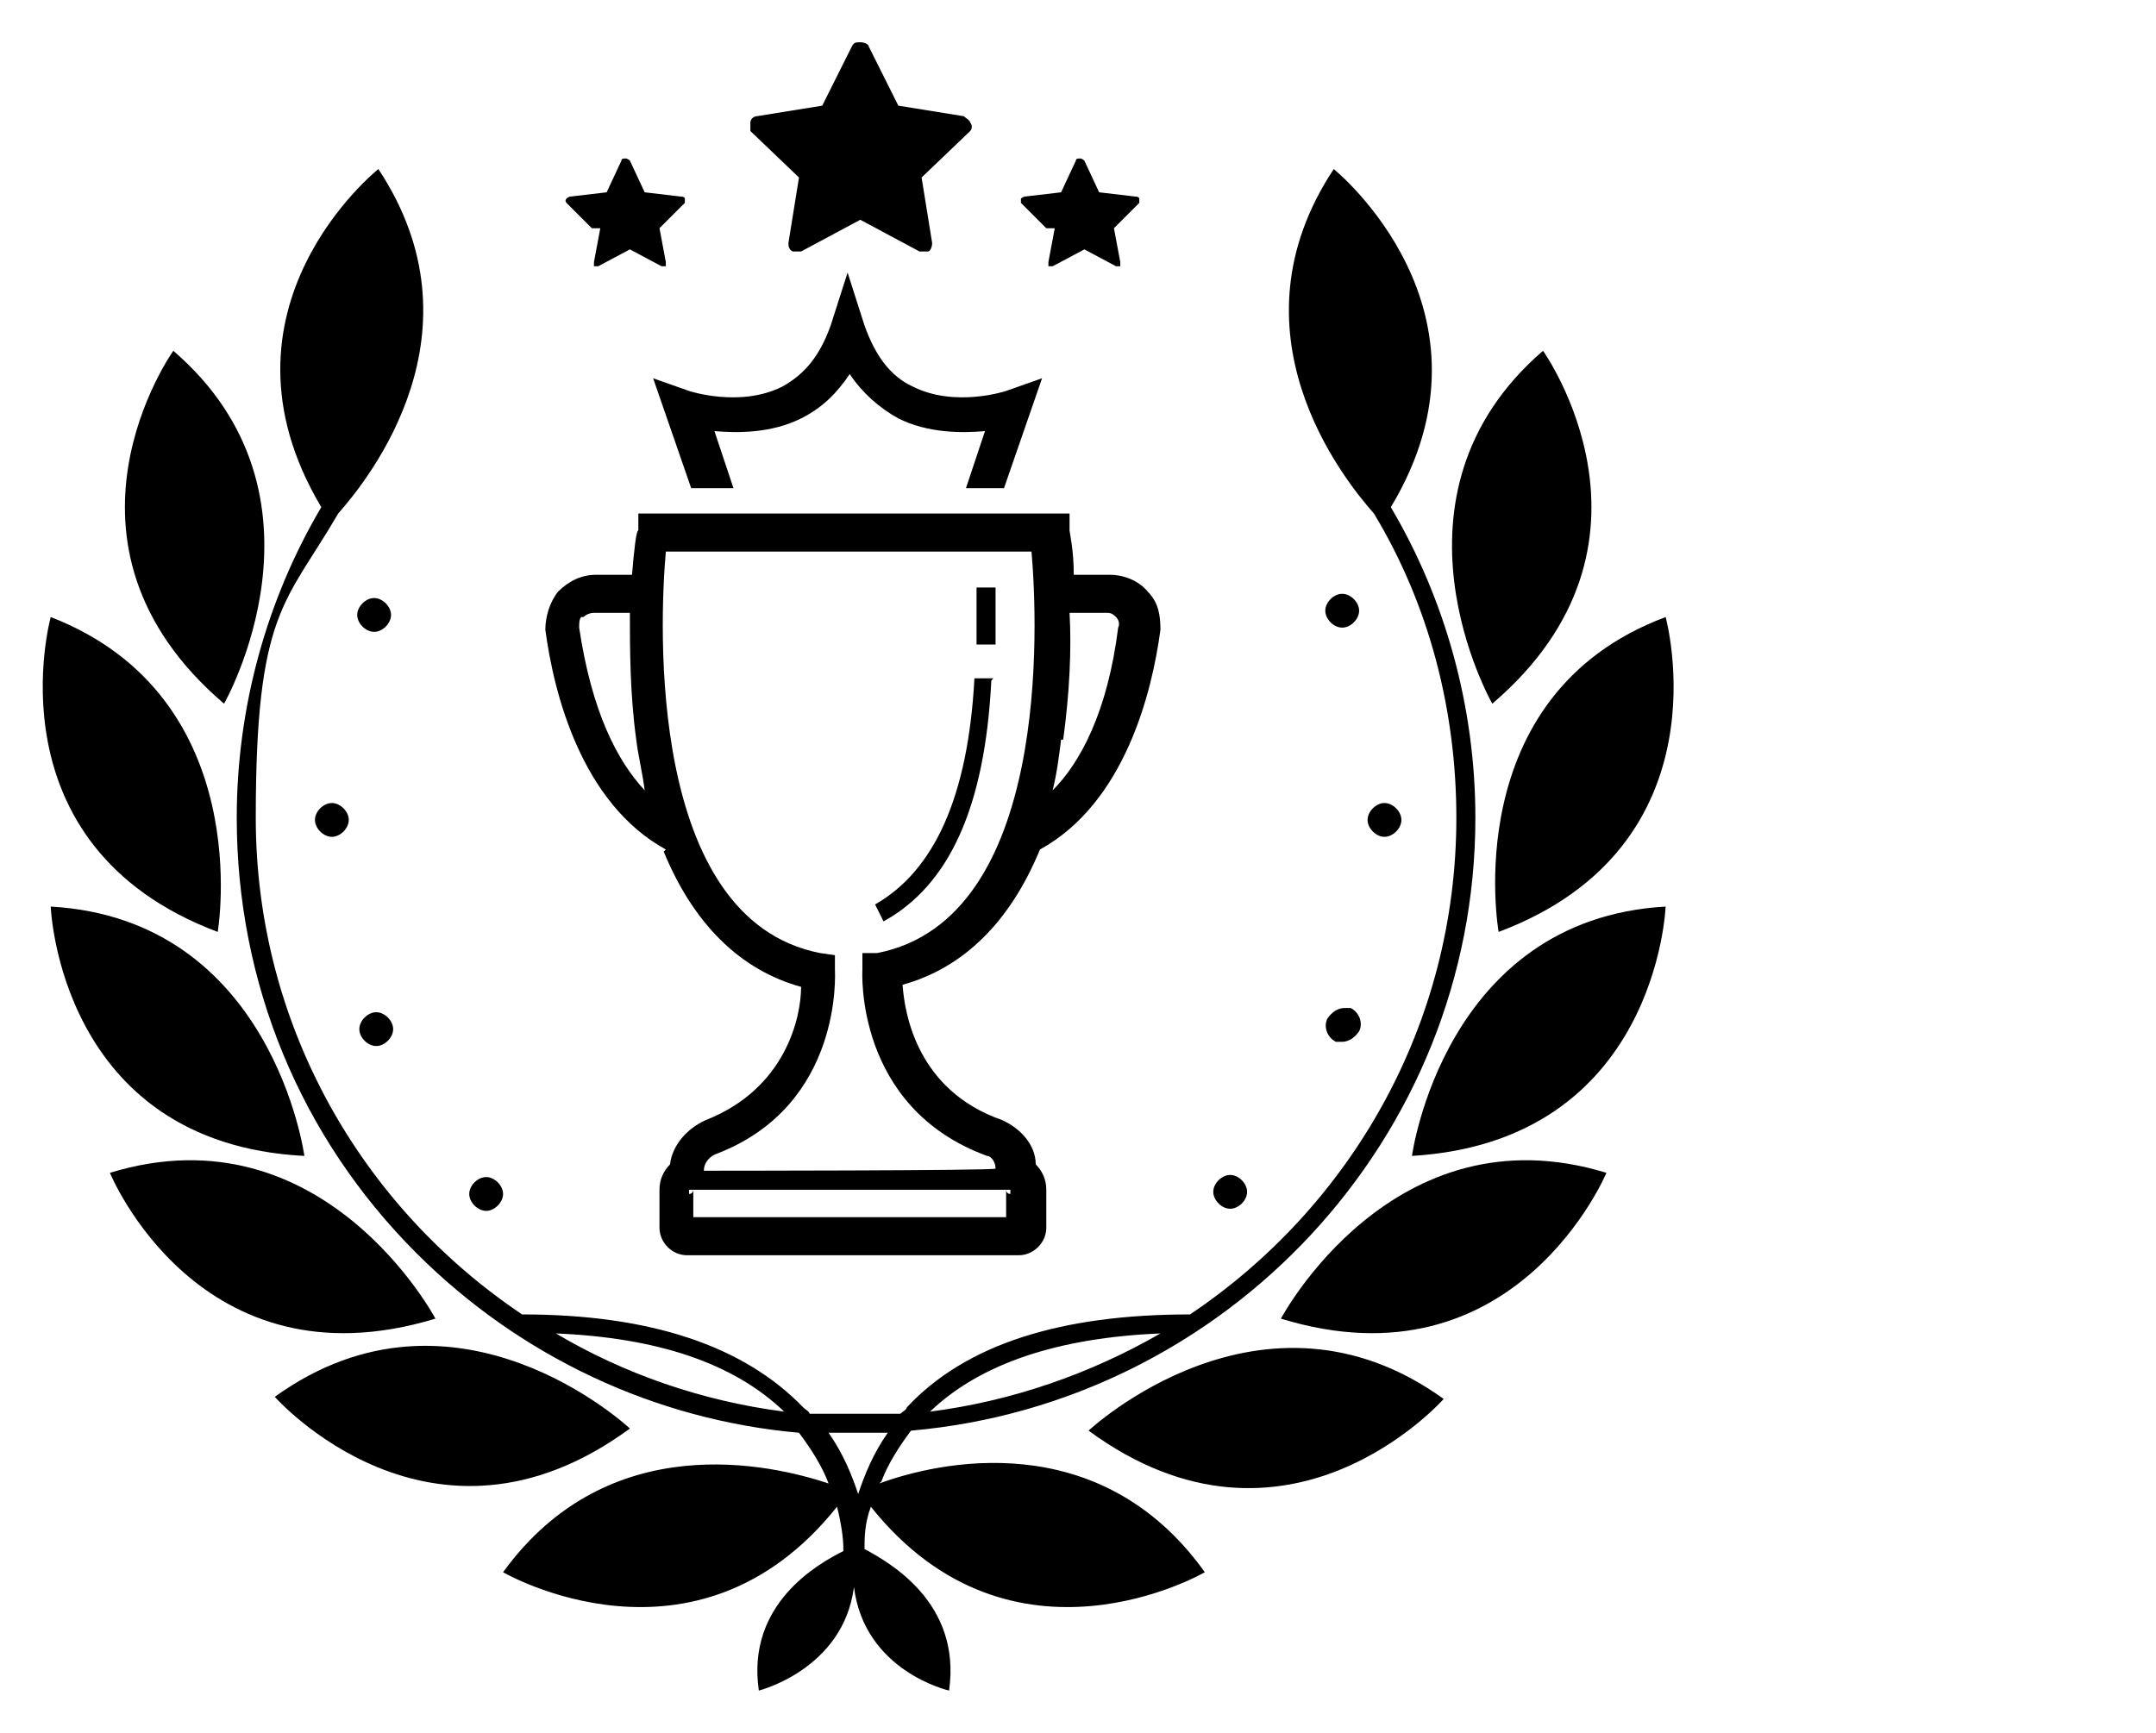
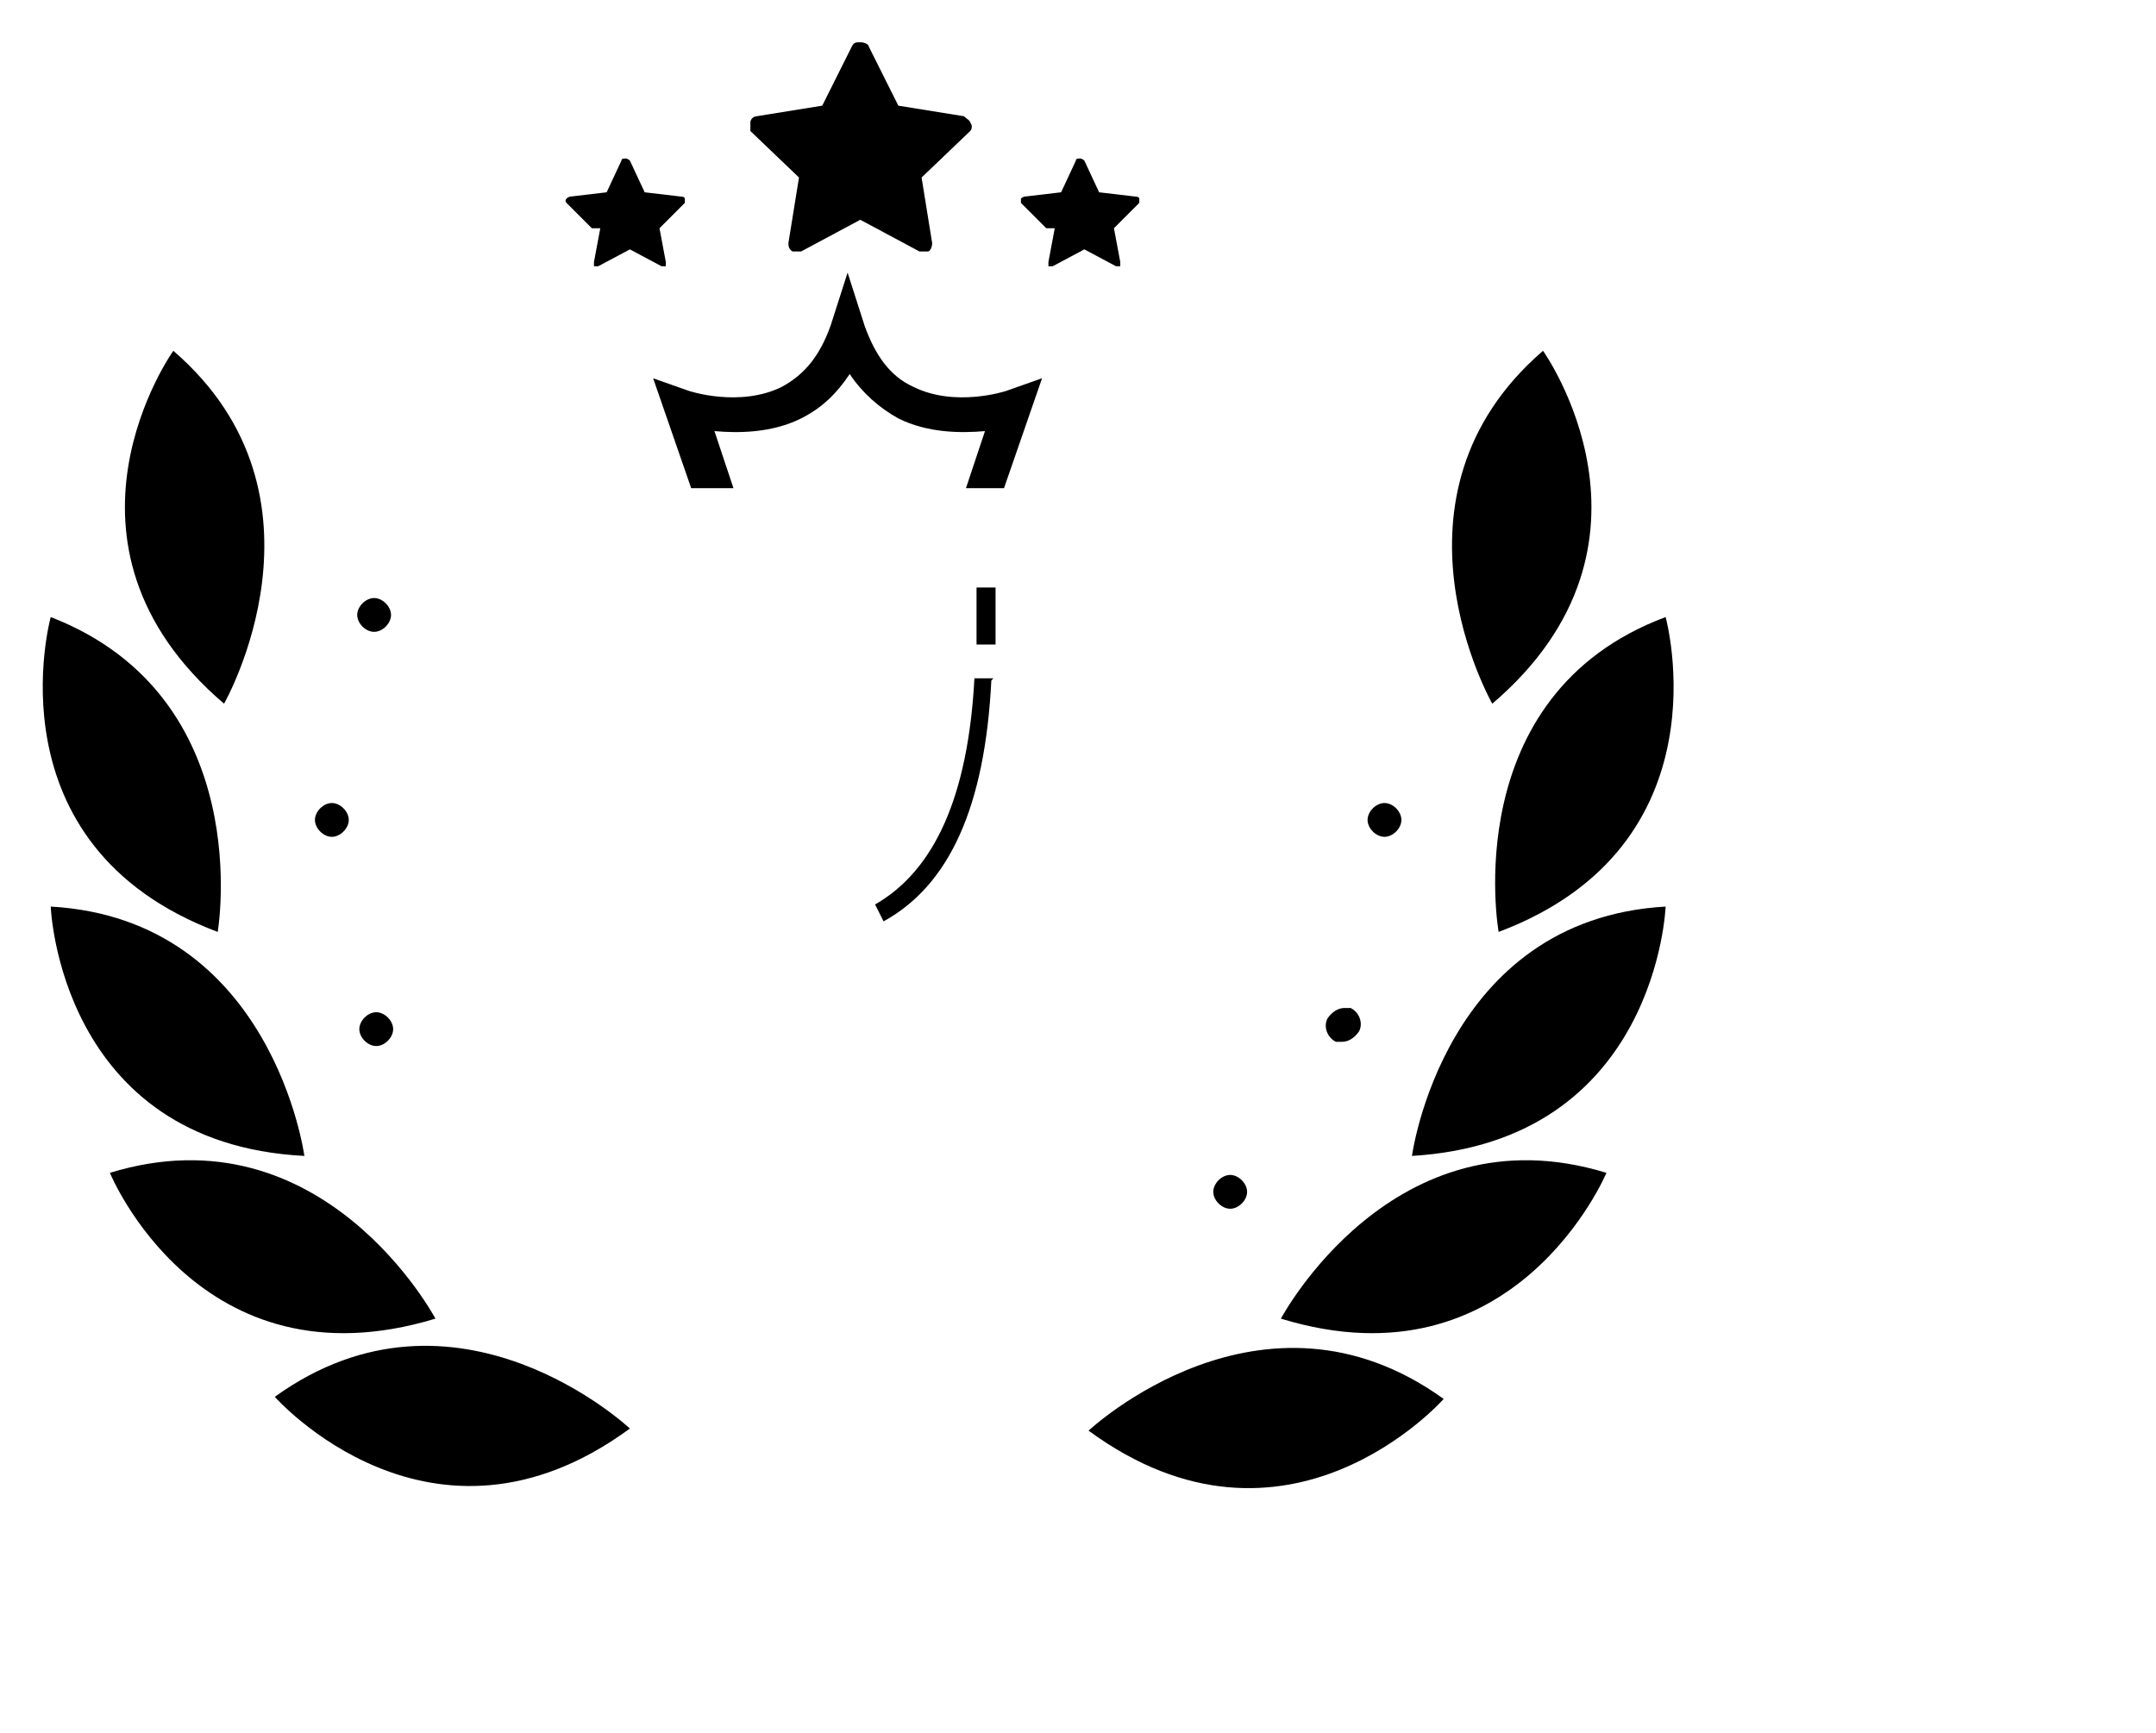
<svg xmlns="http://www.w3.org/2000/svg" id="Layer_1" version="1.1" viewBox="0 0 102 82">
  <path d="M10.3,44.1s1.9-11.1-7.9-14.9c0,0-3,10.8,7.9,14.9Z" />
  <path d="M10.6,33.3s5.6-9.8-2.4-16.7c0,0-6.5,9.1,2.4,16.7Z" />
  <path d="M14.4,54.7s-1.5-11.2-12-11.8c0,0,.4,11.2,12,11.8Z" />
  <path d="M20.6,62.4s-5.3-10-15.4-6.9c0,0,4.2,10.3,15.4,6.9Z" />
  <path d="M13,66.1s7.4,8.4,16.8,1.5c0,0-8.2-7.7-16.8-1.5Z" />
  <path d="M70.9,44.1c10.9-4.1,7.9-14.9,7.9-14.9-9.9,3.7-7.9,14.9-7.9,14.9Z" />
  <path d="M73,16.6c-8,6.9-2.4,16.7-2.4,16.7,8.9-7.6,2.4-16.7,2.4-16.7Z" />
  <path d="M66.8,54.7c11.6-.7,12-11.8,12-11.8-10.5.6-12,11.8-12,11.8Z" />
  <path d="M60.6,62.4c11.1,3.4,15.4-6.9,15.4-6.9-10.1-3.1-15.4,6.9-15.4,6.9Z" />
  <path d="M51.5,67.7c9.4,6.9,16.8-1.5,16.8-1.5-8.6-6.2-16.8,1.5-16.8,1.5Z" />
-   <path d="M41.7,70.1c.3-.8.8-1.6,1.4-2.4,14.9-1.3,26.7-13.8,26.7-29,0-5.2-1.4-10.3-4-14.7,5.6-9.3-2.7-16-2.7-16-5.1,7.7.4,14.6,1.9,16.3h0c2.6,4.3,3.9,9.3,3.9,14.4,0,9.8-5,18.4-12.6,23.5-6.1,0-10.6,1.4-13.4,4.4,0,.1-.2.2-.3.3-.7,0-1.4,0-2.1,0s-1.4,0-2.2,0c0-.1-.2-.2-.3-.3-2.8-2.9-7.2-4.4-13.3-4.4-7.6-5.1-12.6-13.7-12.6-23.5s1.4-10.1,3.9-14.4h0c1.5-1.7,7-8.6,1.9-16.3,0,0-8.3,6.6-2.7,16-2.6,4.4-4,9.5-4,14.7,0,7.8,3,15.1,8.5,20.6,4.9,4.9,11.3,7.9,18.1,8.5.6.8,1.1,1.6,1.4,2.4-2.7-.9-10.4-2.7-15.4,4.2,0,0,9.1,5.3,15.8-3.1.2.8.3,1.5.3,2,0,0,0,0,0,.1-1.2.6-4.6,2.5-4,6.6,0,0,4-1,4.5-4.9.5,4,4.5,4.9,4.5,4.9.6-4.2-2.9-6.1-4-6.7,0,0,0,0,0,0,0-.5,0-1.2.3-2,6.7,8.4,15.8,3.1,15.8,3.1-5-7-12.7-5.2-15.4-4.2ZM54.9,63.1c-3.3,1.9-7,3.2-10.9,3.7,2.4-2.3,6.1-3.5,10.9-3.7ZM26.3,63.1c4.8.2,8.4,1.4,10.8,3.7-3.9-.5-7.6-1.8-10.8-3.7ZM40.6,70.7c-.3-.9-.7-1.9-1.4-2.9.5,0,1,0,1.4,0s.9,0,1.4,0c-.7,1-1.1,2-1.4,2.9Z" />
  <path d="M37.8,8.4l-.5,3.1c0,.1,0,.3.2.4.1,0,.3,0,.4,0l2.8-1.5,2.8,1.5c.1,0,.3,0,.4,0,.1,0,.2-.2.2-.4l-.5-3.1,2.3-2.2c.1-.1.1-.3,0-.4,0-.1-.2-.2-.3-.3l-3.1-.5-1.4-2.8c0-.1-.2-.2-.4-.2s-.3,0-.4.2l-1.4,2.8-3.1.5c-.1,0-.3.1-.3.3,0,.1,0,.3,0,.4l2.3,2.2Z" />
  <path d="M28.4,10.8l-.3,1.6c0,0,0,.2,0,.2,0,0,.1,0,.2,0l1.5-.8,1.5.8c0,0,.2,0,.2,0,0,0,0-.1,0-.2l-.3-1.6,1.2-1.2c0,0,0-.1,0-.2,0,0,0-.1-.2-.1l-1.7-.2-.7-1.5c0,0-.1-.1-.2-.1s-.2,0-.2.1l-.7,1.5-1.7.2c0,0-.1,0-.2.1s0,.2,0,.2l1.2,1.2Z" />
  <path d="M49.9,10.8l-.3,1.6c0,0,0,.2,0,.2,0,0,.1,0,.2,0l1.5-.8,1.5.8c0,0,.2,0,.2,0s0-.1,0-.2l-.3-1.6,1.2-1.2c0,0,0-.1,0-.2,0,0,0-.1-.2-.1l-1.7-.2-.7-1.5c0,0-.1-.1-.2-.1s-.2,0-.2.1l-.7,1.5-1.7.2c0,0-.1,0-.2.1,0,0,0,.2,0,.2l1.2,1.2Z" />
  <path d="M14.9,38.8c0,.4.4.8.8.8s.8-.4.8-.8-.4-.8-.8-.8c-.4,0-.8.4-.8.8Z" />
  <path d="M66.3,38.8c0-.4-.4-.8-.8-.8s-.8.4-.8.8.4.8.8.8c.4,0,.8-.4.8-.8Z" />
-   <path d="M23,57.3c.4,0,.8-.4.8-.8s-.4-.8-.8-.8-.8.4-.8.8.4.8.8.8Z" />
  <path d="M58.2,57.2c.4,0,.8-.4.8-.8s-.4-.8-.8-.8-.8.4-.8.8.4.8.8.8Z" />
  <path d="M17.8,49.5c.4,0,.8-.4.8-.8s-.4-.8-.8-.8-.8.4-.8.8c0,.4.4.8.8.8Z" />
-   <path d="M63.5,28.1c-.4,0-.8.4-.8.8s.4.8.8.8.8-.4.8-.8-.4-.8-.8-.8Z" />
  <path d="M18.5,29.1c0-.4-.4-.8-.8-.8s-.8.4-.8.8.4.8.8.8.8-.4.8-.8Z" />
  <path d="M63.6,47.7c-.3,0-.6.2-.8.5-.2.4,0,.9.4,1.1.1,0,.2,0,.3,0,.3,0,.6-.2.8-.5.2-.4,0-.9-.4-1.1-.1,0-.2,0-.3,0Z" />
-   <path d="M31.4,40.3c1.4,3.4,3.6,5.6,6.5,6.4,0,1.4-.7,4.8-4.5,6.3-.9.4-1.6,1.2-1.7,2.1-.3.3-.5.7-.5,1.2v1.8c0,.7.6,1.3,1.3,1.3h15.7c.7,0,1.3-.6,1.3-1.3v-1.8c0-.5-.2-.9-.5-1.2,0-.9-.7-1.7-1.6-2.1-4-1.4-4.6-5-4.7-6.4,2.9-.8,5.1-3,6.5-6.4,4-2.2,5.3-7.4,5.7-10.4,0-.7-.1-1.3-.6-1.8-.4-.5-1.1-.8-1.8-.8h-1.7c0-1.2-.2-2-.2-2.1v-.8h-20.4v.8c-.1,0-.2.9-.3,2.1h-1.7c-.7,0-1.3.3-1.8.8-.4.5-.6,1.2-.6,1.8.4,3,1.7,8.2,5.7,10.4ZM32.6,56.5v-.2h.2c0,0,0,.2-.2.2ZM47.8,56.3v.2c0,0-.2,0-.2-.2h.2ZM47.6,56.3v1.3h-14.8v-1.3h14.8ZM50.3,35c.3-2.2.4-4.3.3-6h1.7c.2,0,.3,0,.5.2.1.1.2.3.1.5-.5,4-1.8,6.4-3.1,7.7.2-.8.3-1.6.4-2.4ZM31.6,26.1h17.2c.3,3.4.9,17.4-7.3,19h-.7c0,.1,0,.8,0,.8,0,0-.4,6.5,5.9,8.8.2,0,.4.3.4.6h0c0,.1-13.8.1-13.8.1,0-.4.3-.7.6-.8,6-2.3,5.6-8.6,5.6-8.7v-.7s-.7-.1-.7-.1c-8.2-1.6-7.6-15.6-7.3-19ZM27.6,29.2c.1-.1.3-.2.5-.2h1.7c0,1.7,0,3.8.3,6,.1.8.3,1.6.4,2.4-1.3-1.4-2.5-3.7-3.1-7.7,0-.2,0-.4.1-.5Z" />
  <path d="M46.2,30.5h.9c0-.9,0-1.8,0-2.7h0c0,0-.9,0-.9,0h0c0,.9,0,1.8,0,2.7Z" />
  <path d="M47,32.1h-.9c-.3,5.6-1.9,9.1-4.7,10.7l.4.8c3.1-1.7,4.8-5.4,5.1-11.4Z" />
  <path d="M32.9,23.1h1.8l-.9-2.7c1.1.1,2.7.1,4.1-.6,1-.5,1.7-1.2,2.3-2.1.6.9,1.4,1.6,2.3,2.1,1.4.7,3,.7,4.1.6l-.9,2.7h1.8l1.8-5.2-1.7.6s-2.4.8-4.4-.2c-1.1-.5-1.8-1.5-2.3-2.9l-.8-2.5-.8,2.5c-.5,1.4-1.2,2.3-2.3,2.9-2,1-4.4.2-4.4.2l-1.7-.6,1.8,5.2Z" />
</svg>